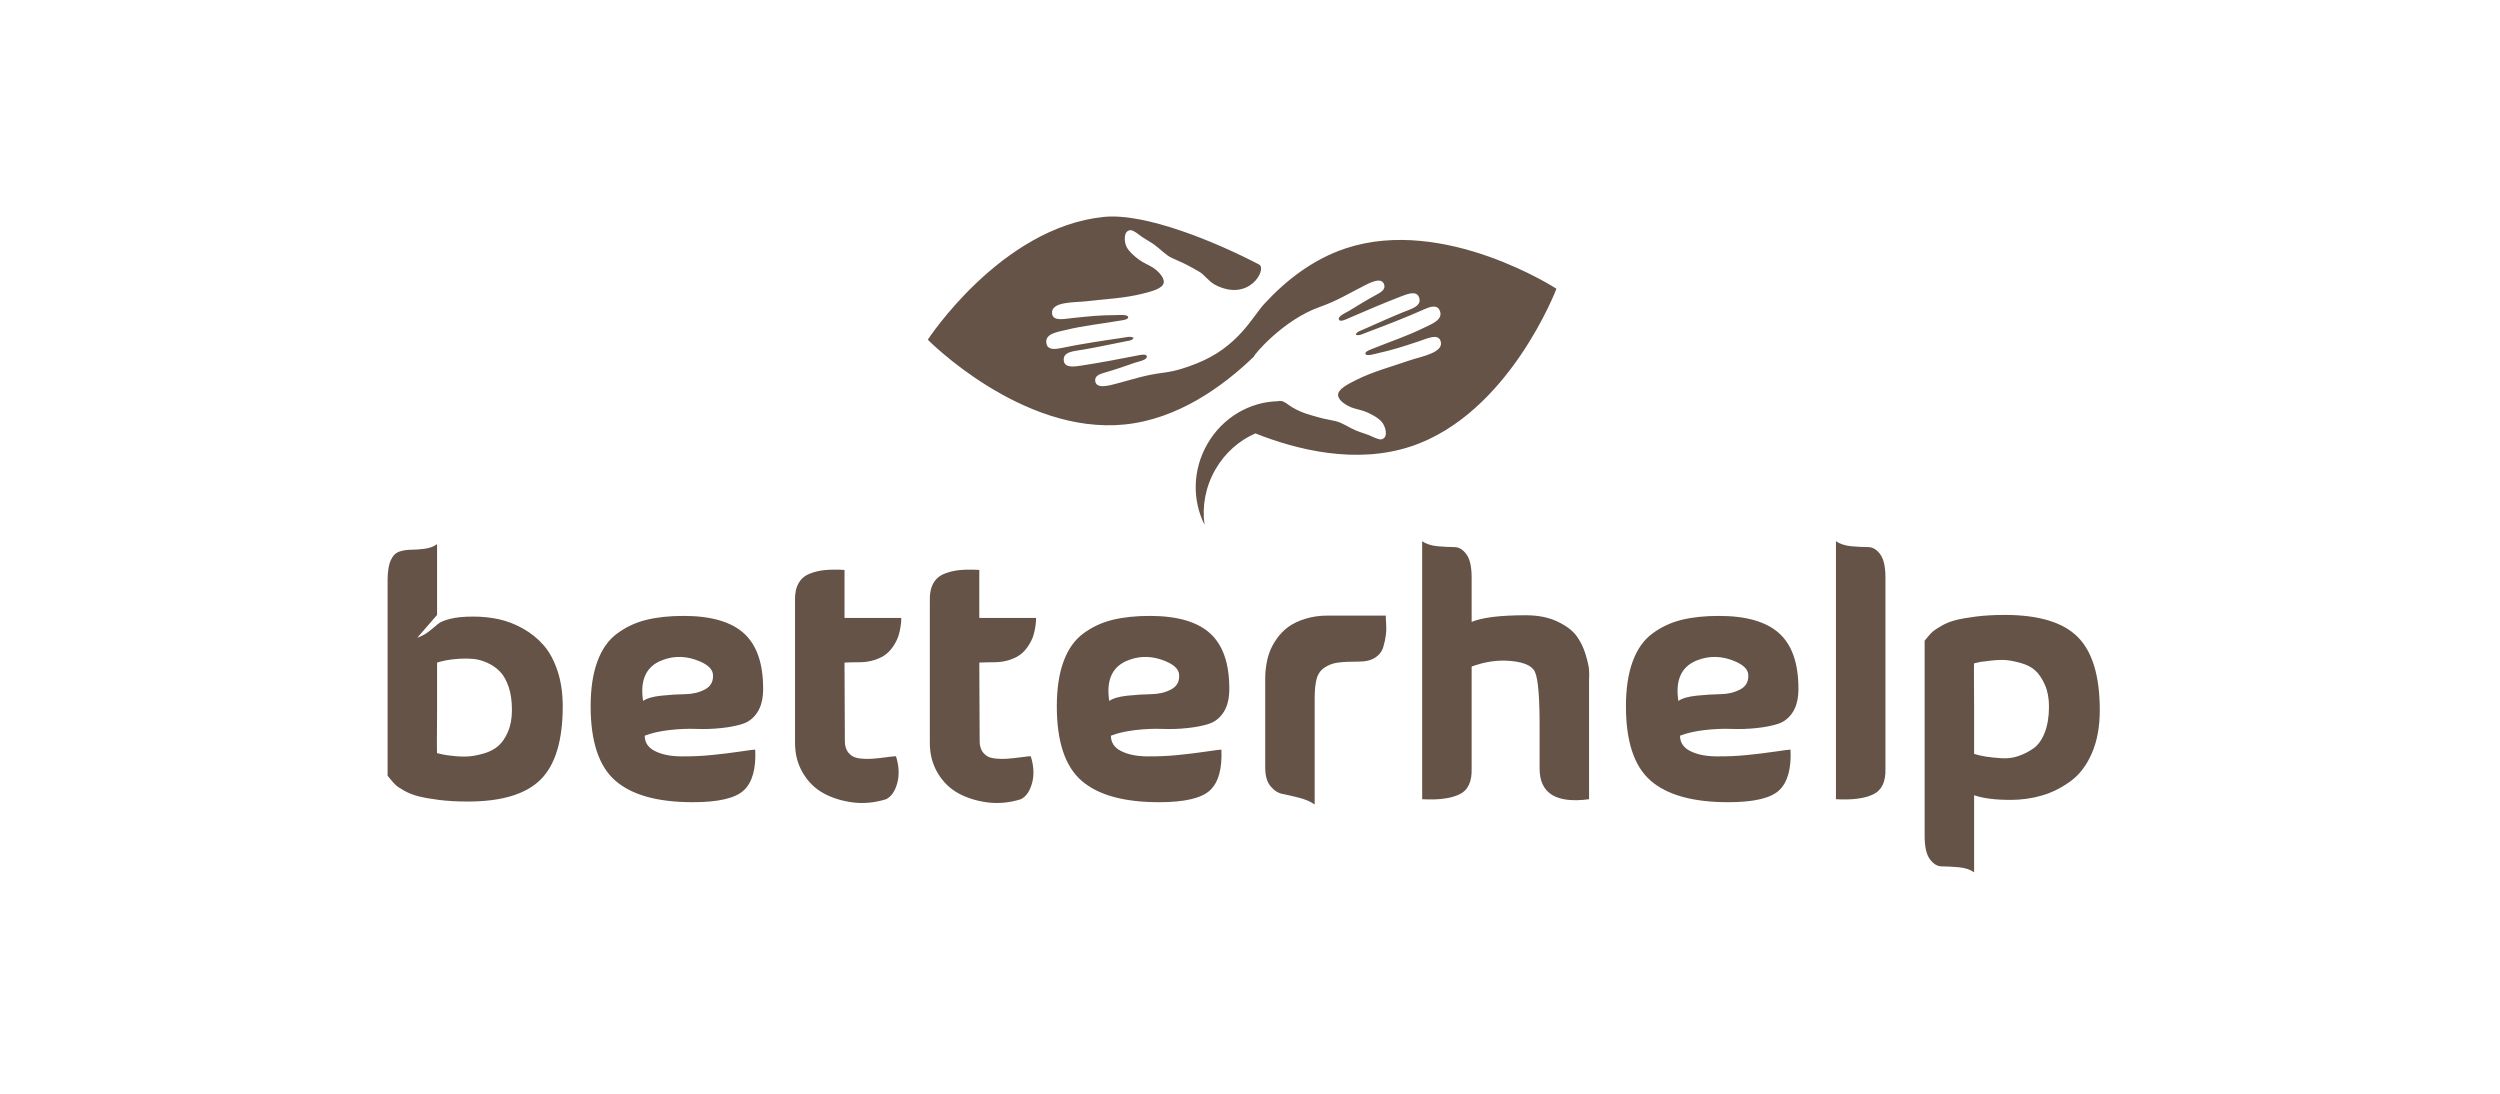
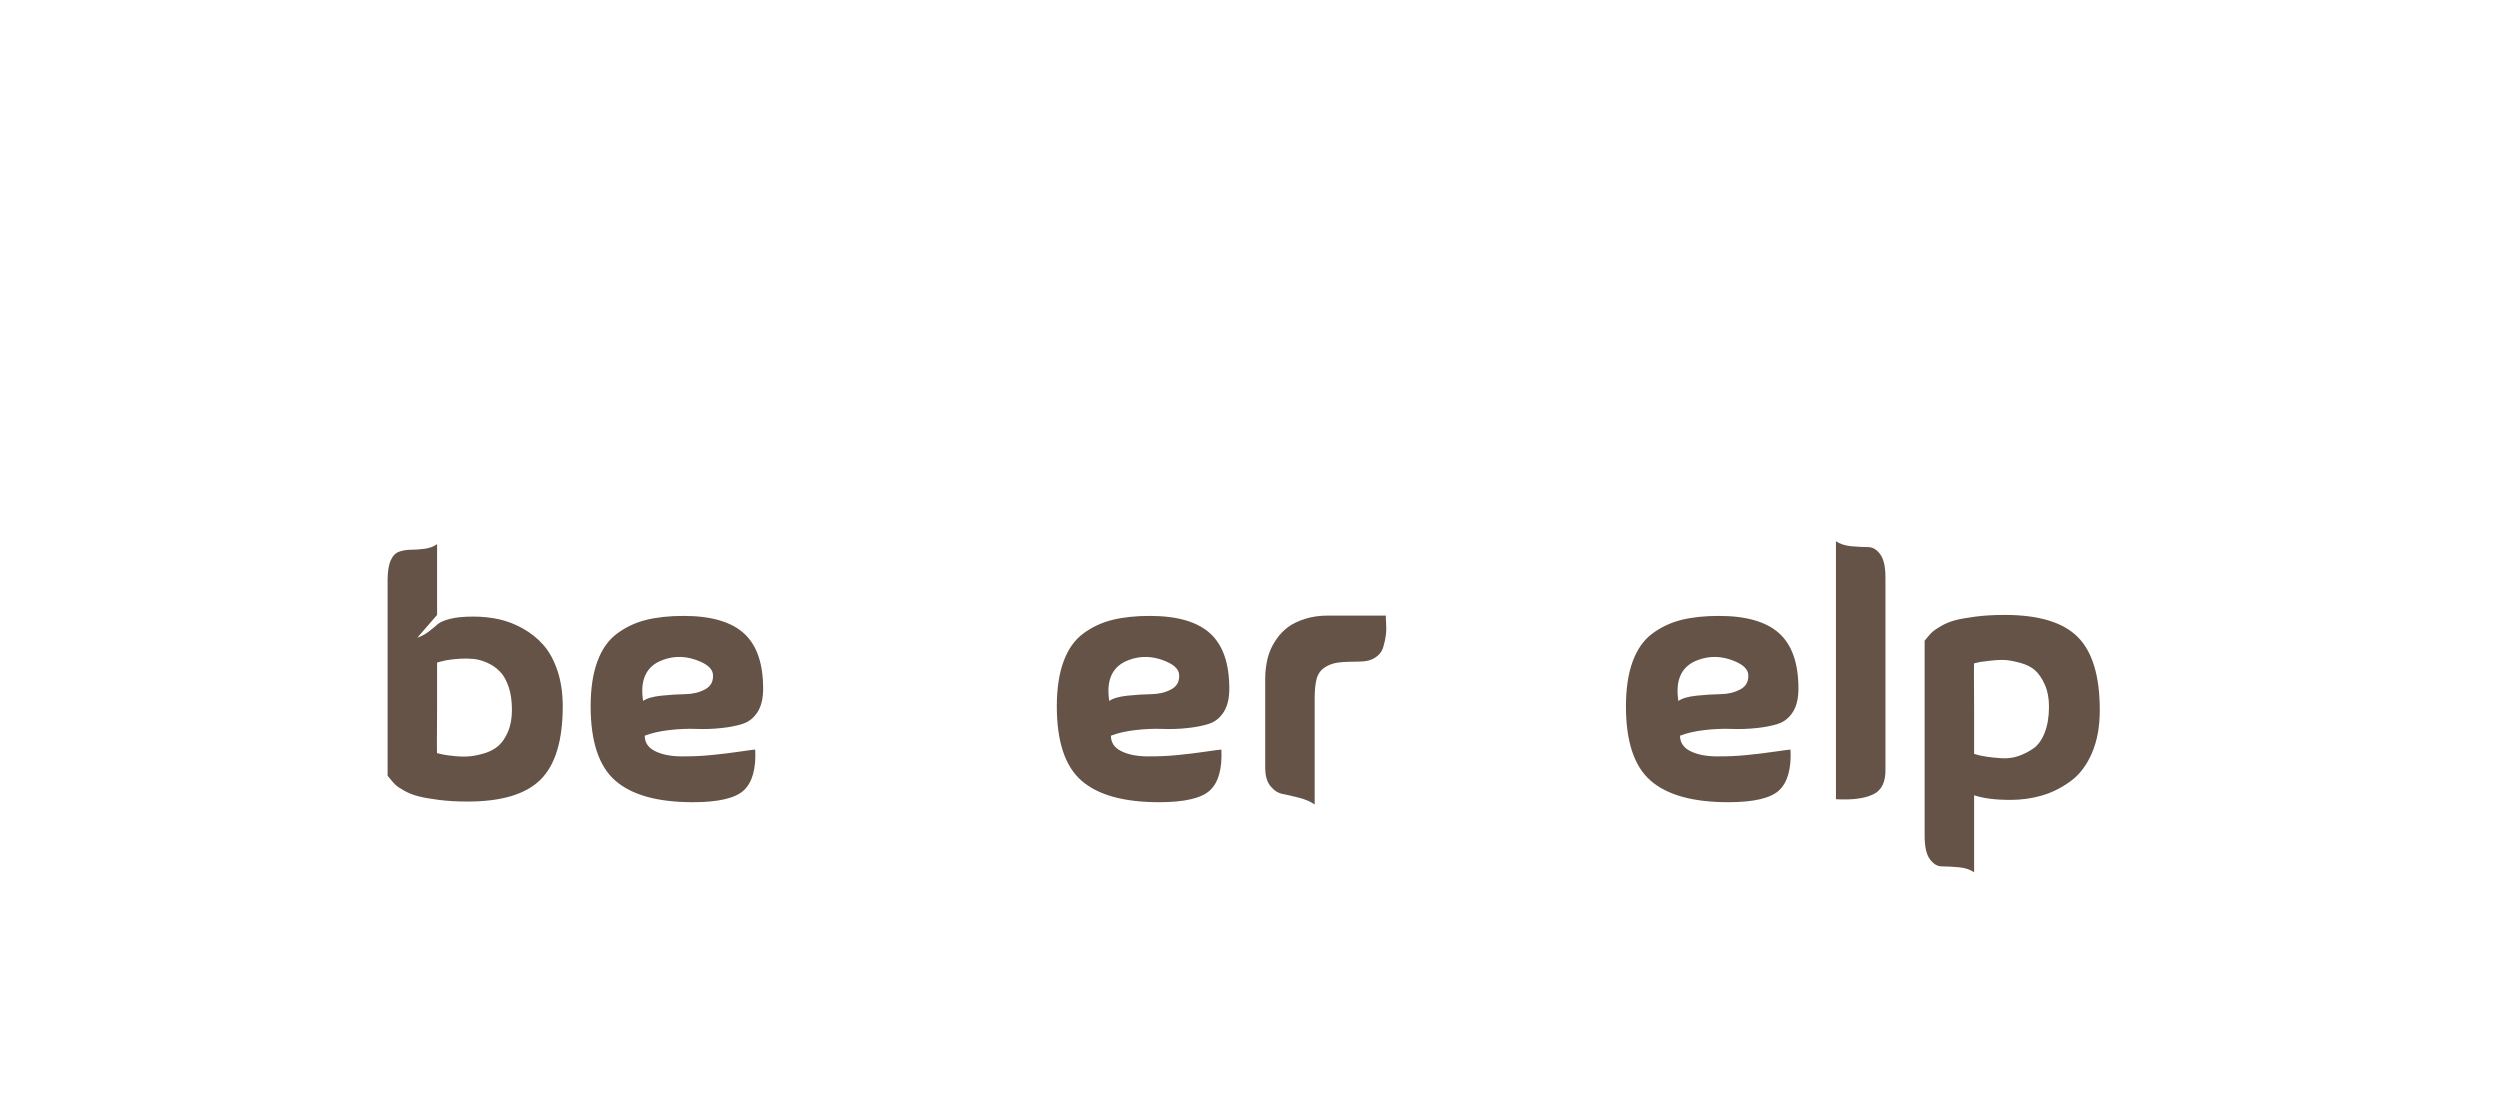
<svg xmlns="http://www.w3.org/2000/svg" width="160" height="70" viewBox="0 0 160 70" fill="none">
  <path fill-rule="evenodd" clip-rule="evenodd" d="M27.973 45.411C27.958 47.275 27.958 48.207 27.973 48.207H27.994C28.106 48.235 28.229 48.263 28.363 48.291C28.497 48.32 28.732 48.352 29.07 48.387C29.408 48.422 29.721 48.429 30.009 48.408C30.298 48.387 30.622 48.323 30.98 48.217C31.339 48.112 31.642 47.953 31.888 47.741C32.134 47.529 32.342 47.226 32.511 46.83C32.68 46.435 32.764 45.969 32.764 45.433C32.764 44.868 32.694 44.378 32.553 43.961C32.412 43.545 32.229 43.22 32.004 42.987C31.779 42.754 31.512 42.567 31.202 42.425C30.892 42.285 30.593 42.2 30.305 42.171C30.016 42.143 29.71 42.14 29.387 42.161C29.063 42.182 28.792 42.214 28.574 42.256C28.356 42.298 28.155 42.348 27.973 42.404V45.411ZM27.973 39.355L26.706 40.816C26.987 40.717 27.244 40.576 27.476 40.392C27.709 40.209 27.891 40.057 28.025 39.937C28.159 39.818 28.416 39.708 28.796 39.609C29.175 39.51 29.675 39.461 30.294 39.461C30.857 39.461 31.399 39.517 31.92 39.63C32.44 39.743 32.954 39.941 33.461 40.223C33.967 40.506 34.407 40.858 34.78 41.282C35.153 41.706 35.452 42.253 35.677 42.923C35.902 43.594 36.015 44.353 36.015 45.2C36.015 47.388 35.543 48.952 34.601 49.89C33.658 50.83 32.102 51.299 29.936 51.299C29.246 51.299 28.627 51.263 28.078 51.193C27.529 51.122 27.093 51.045 26.769 50.96C26.445 50.875 26.15 50.759 25.883 50.611C25.615 50.462 25.432 50.342 25.334 50.25C25.235 50.159 25.126 50.039 25.007 49.89C24.887 49.742 24.82 49.661 24.806 49.647V37.152C24.806 36.588 24.873 36.157 25.007 35.861C25.14 35.564 25.327 35.377 25.566 35.3C25.805 35.222 26.055 35.183 26.316 35.183C26.576 35.183 26.864 35.162 27.181 35.12C27.497 35.077 27.761 34.978 27.973 34.823V39.355Z" fill="#645346" />
  <path fill-rule="evenodd" clip-rule="evenodd" d="M41.158 44.861C41.397 44.691 41.787 44.579 42.329 44.522C42.871 44.466 43.377 44.434 43.849 44.427C44.32 44.42 44.739 44.321 45.105 44.13C45.471 43.94 45.647 43.64 45.633 43.23C45.633 42.863 45.344 42.56 44.767 42.32C43.965 41.981 43.184 41.953 42.424 42.235C41.369 42.616 40.947 43.492 41.158 44.861ZM41.263 47.084C41.263 47.522 41.481 47.851 41.917 48.069C42.353 48.288 42.906 48.401 43.574 48.408C44.243 48.415 44.897 48.387 45.538 48.323C46.178 48.26 46.783 48.186 47.353 48.101C47.923 48.016 48.25 47.974 48.335 47.974C48.391 49.202 48.148 50.07 47.606 50.579C47.065 51.087 45.977 51.341 44.345 51.341C42.093 51.341 40.44 50.883 39.384 49.965C38.329 49.047 37.801 47.459 37.801 45.2C37.801 44.07 37.945 43.114 38.234 42.33C38.522 41.547 38.944 40.95 39.501 40.541C40.056 40.132 40.675 39.842 41.358 39.673C42.04 39.503 42.839 39.418 43.754 39.418C45.499 39.418 46.783 39.789 47.606 40.53C48.43 41.272 48.841 42.454 48.841 44.077C48.841 44.699 48.722 45.196 48.482 45.57C48.243 45.945 47.93 46.195 47.543 46.322C47.156 46.449 46.691 46.541 46.15 46.597C45.608 46.654 45.073 46.672 44.545 46.65C44.018 46.629 43.448 46.654 42.836 46.724C42.223 46.795 41.699 46.915 41.263 47.084Z" fill="#645346" />
-   <path fill-rule="evenodd" clip-rule="evenodd" d="M57.342 48.398C57.538 49.019 57.566 49.591 57.426 50.113C57.285 50.636 57.046 50.982 56.708 51.151C55.976 51.377 55.262 51.444 54.566 51.352C53.869 51.26 53.25 51.066 52.708 50.77C52.166 50.473 51.726 50.043 51.389 49.478C51.051 48.913 50.882 48.271 50.882 47.551V38.445C50.868 38.007 50.938 37.644 51.093 37.354C51.248 37.065 51.48 36.856 51.79 36.73C52.099 36.602 52.43 36.521 52.782 36.486C53.133 36.451 53.556 36.447 54.049 36.475V39.546H57.679V39.705C57.679 39.768 57.665 39.899 57.637 40.097C57.609 40.294 57.566 40.485 57.51 40.668C57.454 40.852 57.359 41.053 57.225 41.272C57.092 41.491 56.933 41.678 56.75 41.833C56.567 41.989 56.321 42.119 56.012 42.225C55.702 42.331 55.357 42.384 54.977 42.384C54.639 42.384 54.33 42.391 54.049 42.405L54.07 47.297C54.056 47.678 54.133 47.971 54.302 48.175C54.471 48.38 54.699 48.5 54.988 48.535C55.276 48.571 55.565 48.578 55.853 48.557C56.142 48.535 56.437 48.504 56.74 48.461C57.042 48.419 57.243 48.398 57.342 48.398Z" fill="#645346" />
-   <path fill-rule="evenodd" clip-rule="evenodd" d="M65.968 48.398C66.165 49.019 66.193 49.591 66.053 50.113C65.912 50.636 65.673 50.982 65.335 51.151C64.603 51.377 63.889 51.444 63.193 51.352C62.496 51.26 61.877 51.066 61.335 50.77C60.793 50.473 60.353 50.043 60.016 49.478C59.678 48.913 59.509 48.271 59.509 47.551V38.445C59.495 38.007 59.565 37.644 59.72 37.354C59.875 37.065 60.107 36.856 60.417 36.73C60.726 36.602 61.057 36.521 61.409 36.486C61.76 36.451 62.183 36.447 62.675 36.475V39.546H66.306V39.705C66.306 39.768 66.292 39.899 66.264 40.097C66.236 40.294 66.193 40.485 66.137 40.668C66.081 40.852 65.986 41.053 65.852 41.272C65.718 41.491 65.56 41.678 65.377 41.833C65.194 41.989 64.948 42.119 64.639 42.225C64.329 42.331 63.984 42.384 63.604 42.384C63.266 42.384 62.957 42.391 62.675 42.405L62.697 47.297C62.682 47.678 62.76 47.971 62.929 48.175C63.098 48.38 63.326 48.5 63.615 48.535C63.903 48.571 64.192 48.578 64.48 48.557C64.768 48.535 65.064 48.504 65.367 48.461C65.669 48.419 65.87 48.398 65.968 48.398Z" fill="#645346" />
  <path fill-rule="evenodd" clip-rule="evenodd" d="M70.992 44.861C71.231 44.691 71.622 44.579 72.164 44.522C72.705 44.466 73.212 44.434 73.683 44.427C74.155 44.42 74.573 44.321 74.939 44.13C75.305 43.94 75.481 43.64 75.467 43.23C75.467 42.863 75.178 42.56 74.602 42.32C73.8 41.981 73.019 41.953 72.259 42.235C71.203 42.616 70.781 43.492 70.992 44.861ZM71.098 47.084C71.098 47.522 71.316 47.851 71.752 48.069C72.188 48.288 72.74 48.401 73.409 48.408C74.077 48.415 74.732 48.387 75.372 48.323C76.012 48.26 76.618 48.186 77.187 48.101C77.758 48.016 78.085 47.974 78.169 47.974C78.225 49.202 77.983 50.07 77.441 50.579C76.899 51.087 75.812 51.341 74.18 51.341C71.928 51.341 70.274 50.883 69.219 49.965C68.163 49.047 67.636 47.459 67.636 45.2C67.636 44.07 67.78 43.114 68.069 42.33C68.357 41.547 68.779 40.95 69.335 40.541C69.891 40.132 70.51 39.842 71.193 39.673C71.875 39.503 72.673 39.418 73.589 39.418C75.333 39.418 76.618 39.789 77.441 40.53C78.264 41.272 78.676 42.454 78.676 44.077C78.676 44.699 78.556 45.196 78.317 45.57C78.077 45.945 77.765 46.195 77.377 46.322C76.99 46.449 76.526 46.541 75.984 46.597C75.442 46.654 74.908 46.672 74.38 46.65C73.852 46.629 73.282 46.654 72.67 46.724C72.058 46.795 71.534 46.915 71.098 47.084Z" fill="#645346" />
  <path fill-rule="evenodd" clip-rule="evenodd" d="M88.699 39.397C88.685 39.426 88.688 39.574 88.709 39.842C88.73 40.11 88.727 40.368 88.699 40.615C88.67 40.862 88.614 41.127 88.53 41.409C88.446 41.692 88.273 41.917 88.013 42.087C87.752 42.256 87.418 42.341 87.01 42.341C86.419 42.341 85.962 42.362 85.638 42.404C85.314 42.447 85.026 42.553 84.773 42.722C84.519 42.892 84.35 43.132 84.266 43.442C84.181 43.753 84.139 44.176 84.139 44.713V51.489C83.886 51.306 83.552 51.161 83.137 51.055C82.721 50.949 82.369 50.868 82.081 50.812C81.792 50.755 81.536 50.589 81.31 50.314C81.085 50.039 80.973 49.64 80.973 49.117V43.442C80.973 43.357 80.976 43.241 80.983 43.093C80.99 42.944 81.015 42.74 81.057 42.478C81.099 42.217 81.17 41.956 81.268 41.695C81.367 41.434 81.514 41.162 81.712 40.88C81.909 40.597 82.148 40.35 82.429 40.139C82.711 39.927 83.073 39.75 83.516 39.609C83.96 39.468 84.456 39.397 85.005 39.397H87.094H87.833H88.076H88.699Z" fill="#645346" />
-   <path fill-rule="evenodd" clip-rule="evenodd" d="M94.185 39.8C94.875 39.517 96.029 39.376 97.647 39.376C98.435 39.376 99.111 39.51 99.674 39.778C100.236 40.047 100.645 40.354 100.898 40.7C101.152 41.046 101.345 41.441 101.479 41.886C101.612 42.33 101.686 42.662 101.7 42.881C101.714 43.1 101.714 43.287 101.7 43.442V51.15C99.589 51.433 98.534 50.777 98.534 49.181V46.852C98.548 44.748 98.45 43.467 98.239 43.008C98.028 42.549 97.365 42.306 96.254 42.277C95.564 42.277 94.875 42.404 94.185 42.659V49.181C94.213 50.028 93.95 50.582 93.394 50.843C92.838 51.105 92.046 51.207 91.019 51.15V34.632C91.272 34.816 91.606 34.925 92.022 34.961C92.437 34.996 92.788 35.014 93.077 35.014C93.366 35.014 93.623 35.166 93.848 35.469C94.073 35.773 94.185 36.27 94.185 36.962V39.8Z" fill="#645346" />
  <path fill-rule="evenodd" clip-rule="evenodd" d="M107.416 44.861C107.655 44.691 108.047 44.578 108.587 44.522C109.129 44.466 109.636 44.434 110.108 44.427C110.58 44.42 110.998 44.321 111.364 44.13C111.73 43.94 111.905 43.64 111.892 43.23C111.892 42.863 111.603 42.56 111.026 42.319C110.224 41.981 109.443 41.953 108.683 42.235C107.627 42.616 107.205 43.492 107.416 44.861ZM107.522 47.084C107.522 47.522 107.74 47.85 108.177 48.069C108.613 48.288 109.165 48.401 109.833 48.408C110.502 48.415 111.156 48.387 111.796 48.323C112.437 48.26 113.043 48.185 113.612 48.101C114.182 48.016 114.509 47.974 114.594 47.974C114.65 49.202 114.406 50.07 113.865 50.579C113.323 51.087 112.237 51.341 110.604 51.341C108.353 51.341 106.698 50.882 105.643 49.964C104.588 49.047 104.06 47.459 104.06 45.2C104.06 44.07 104.204 43.114 104.493 42.33C104.781 41.547 105.203 40.95 105.76 40.541C106.316 40.131 106.934 39.842 107.617 39.672C108.299 39.503 109.098 39.418 110.013 39.418C111.758 39.418 113.043 39.789 113.865 40.53C114.688 41.271 115.1 42.454 115.1 44.077C115.1 44.699 114.98 45.196 114.742 45.57C114.502 45.944 114.189 46.195 113.802 46.322C113.415 46.449 112.951 46.541 112.409 46.597C111.867 46.654 111.332 46.671 110.804 46.65C110.277 46.629 109.707 46.654 109.095 46.724C108.483 46.795 107.958 46.915 107.522 47.084Z" fill="#645346" />
  <path fill-rule="evenodd" clip-rule="evenodd" d="M120.669 49.181C120.697 50.028 120.433 50.582 119.876 50.843C119.32 51.105 118.53 51.207 117.501 51.15V34.632C117.755 34.816 118.089 34.925 118.505 34.961C118.92 34.996 119.272 35.014 119.56 35.014C119.848 35.014 120.105 35.166 120.331 35.469C120.555 35.773 120.669 36.27 120.669 36.962V49.181Z" fill="#645346" />
  <path fill-rule="evenodd" clip-rule="evenodd" d="M126.343 45.242V48.249C126.568 48.32 126.811 48.376 127.071 48.418C127.331 48.461 127.659 48.496 128.053 48.524C128.447 48.553 128.813 48.51 129.15 48.397C129.488 48.284 129.812 48.122 130.122 47.91C130.431 47.699 130.677 47.36 130.86 46.894C131.043 46.428 131.135 45.87 131.135 45.221C131.135 44.684 131.047 44.218 130.871 43.823C130.695 43.428 130.49 43.124 130.258 42.913C130.026 42.701 129.72 42.542 129.34 42.436C128.96 42.33 128.644 42.266 128.391 42.245C128.137 42.224 127.821 42.235 127.441 42.277C127.061 42.319 126.829 42.348 126.744 42.362C126.659 42.376 126.533 42.404 126.364 42.447H126.343C126.329 42.447 126.329 43.378 126.343 45.242ZM126.343 55.83C126.09 55.647 125.756 55.537 125.34 55.502C124.925 55.467 124.573 55.449 124.285 55.449C123.996 55.449 123.739 55.297 123.515 54.994C123.289 54.69 123.177 54.193 123.177 53.501V41.006C123.191 40.993 123.257 40.911 123.377 40.763C123.497 40.615 123.605 40.498 123.705 40.414C123.803 40.329 123.985 40.209 124.253 40.054C124.52 39.898 124.816 39.778 125.14 39.694C125.464 39.609 125.9 39.531 126.448 39.461C126.997 39.39 127.617 39.355 128.306 39.355C130.473 39.355 132.029 39.824 132.971 40.763C133.914 41.702 134.386 43.266 134.386 45.454C134.386 46.513 134.216 47.431 133.879 48.207C133.541 48.983 133.087 49.58 132.517 49.996C131.947 50.413 131.343 50.716 130.702 50.907C130.062 51.097 129.382 51.193 128.665 51.193C127.695 51.193 126.92 51.094 126.343 50.896V55.83Z" fill="#645346" />
-   <path fill-rule="evenodd" clip-rule="evenodd" d="M99.612 18.479C99.612 18.479 92.443 13.815 86.15 15.887C84.039 16.581 82.298 17.944 80.913 19.449C80.135 20.295 79.238 22.227 76.544 23.279C75.952 23.51 75.287 23.751 74.449 23.855C73.231 24.007 72.433 24.301 71.414 24.563C70.988 24.672 70.152 24.919 70.093 24.381C70.052 24.024 70.43 23.926 70.755 23.831C71.446 23.629 71.939 23.457 72.614 23.221C72.849 23.139 73.467 23.038 73.392 22.79C73.342 22.621 72.938 22.724 72.746 22.762C71.551 22.995 70.465 23.202 69.256 23.391C68.768 23.468 68.175 23.558 68.09 23.127C67.965 22.489 68.763 22.475 69.314 22.378C70.33 22.201 71.133 22.024 72.11 21.831C72.265 21.8 72.479 21.795 72.545 21.622C72.37 21.502 72.113 21.579 71.898 21.611C70.584 21.802 69.202 22.009 67.927 22.273C67.503 22.361 67.068 22.399 66.977 22.013C66.823 21.357 67.666 21.251 68.209 21.119C69.365 20.838 70.334 20.746 71.63 20.529C71.808 20.499 72.207 20.458 72.206 20.31C72.207 20.103 71.583 20.168 71.373 20.168C70.429 20.167 69.737 20.241 68.695 20.347C68.126 20.404 67.402 20.589 67.333 20.078C67.226 19.284 68.791 19.364 69.468 19.287C70.758 19.136 71.984 19.09 73.164 18.786C73.706 18.647 74.43 18.466 74.479 18.085C74.529 17.693 73.988 17.256 73.807 17.138C73.516 16.951 73.152 16.817 72.856 16.59C72.565 16.365 72.259 16.102 72.107 15.811C71.938 15.492 71.88 14.755 72.356 14.73C72.545 14.72 72.978 15.089 73.122 15.184C73.396 15.364 73.645 15.495 73.87 15.656C74.289 15.957 74.566 16.296 74.983 16.501C75.296 16.654 75.606 16.767 75.908 16.926C76.201 17.081 76.497 17.233 76.783 17.408C77.083 17.591 77.359 18.01 77.755 18.22C79.953 19.382 81.113 17.206 80.581 16.929C77.833 15.494 73.312 13.61 70.639 13.883C64.051 14.555 59.379 21.741 59.379 21.741C59.379 21.741 65.39 27.838 71.978 27.167C75.371 26.822 78.253 24.749 80.252 22.819C80.2 22.757 82.117 20.476 84.441 19.654C85.598 19.244 86.315 18.785 87.256 18.31C87.647 18.111 88.412 17.691 88.584 18.203C88.698 18.544 88.35 18.72 88.055 18.882C87.422 19.228 86.977 19.503 86.367 19.879C86.156 20.009 85.574 20.24 85.699 20.467C85.784 20.621 86.156 20.435 86.337 20.355C87.454 19.871 88.471 19.434 89.612 18.991C90.072 18.81 90.632 18.595 90.806 18.997C91.065 19.595 90.289 19.78 89.77 19.992C88.816 20.384 88.069 20.73 87.156 21.129C87.011 21.192 86.803 21.243 86.776 21.426C86.972 21.506 87.206 21.375 87.41 21.298C88.652 20.828 89.958 20.33 91.148 19.796C91.543 19.62 91.96 19.49 92.131 19.848C92.422 20.454 91.62 20.74 91.118 20.985C90.049 21.509 89.121 21.806 87.901 22.297C87.734 22.365 87.353 22.49 87.385 22.635C87.427 22.837 88.024 22.64 88.23 22.595C89.152 22.392 89.811 22.171 90.806 21.844C91.35 21.665 92.019 21.33 92.194 21.814C92.468 22.567 90.923 22.825 90.277 23.046C89.049 23.47 87.862 23.78 86.774 24.329C86.274 24.582 85.605 24.913 85.638 25.297C85.672 25.691 86.293 26.002 86.495 26.077C86.82 26.198 87.203 26.25 87.541 26.409C87.873 26.566 88.228 26.756 88.439 27.009C88.671 27.283 88.884 27.991 88.424 28.118C88.243 28.168 87.741 27.901 87.582 27.839C87.274 27.723 87.004 27.648 86.749 27.539C86.276 27.335 85.934 27.063 85.482 26.953C85.144 26.87 84.816 26.827 84.488 26.736C84.169 26.648 83.848 26.563 83.531 26.454C83.2 26.339 82.766 26.141 82.409 25.87C82.284 25.776 82.046 25.601 81.778 25.678C80.007 25.72 78.263 26.695 77.274 28.409C76.31 30.082 76.306 32.033 77.091 33.582C76.925 32.413 77.142 31.162 77.79 30.039C78.406 28.97 79.317 28.186 80.344 27.737C83.002 28.793 86.775 29.732 90.283 28.576C96.576 26.504 99.612 18.479 99.612 18.479Z" fill="#645346" />
</svg>